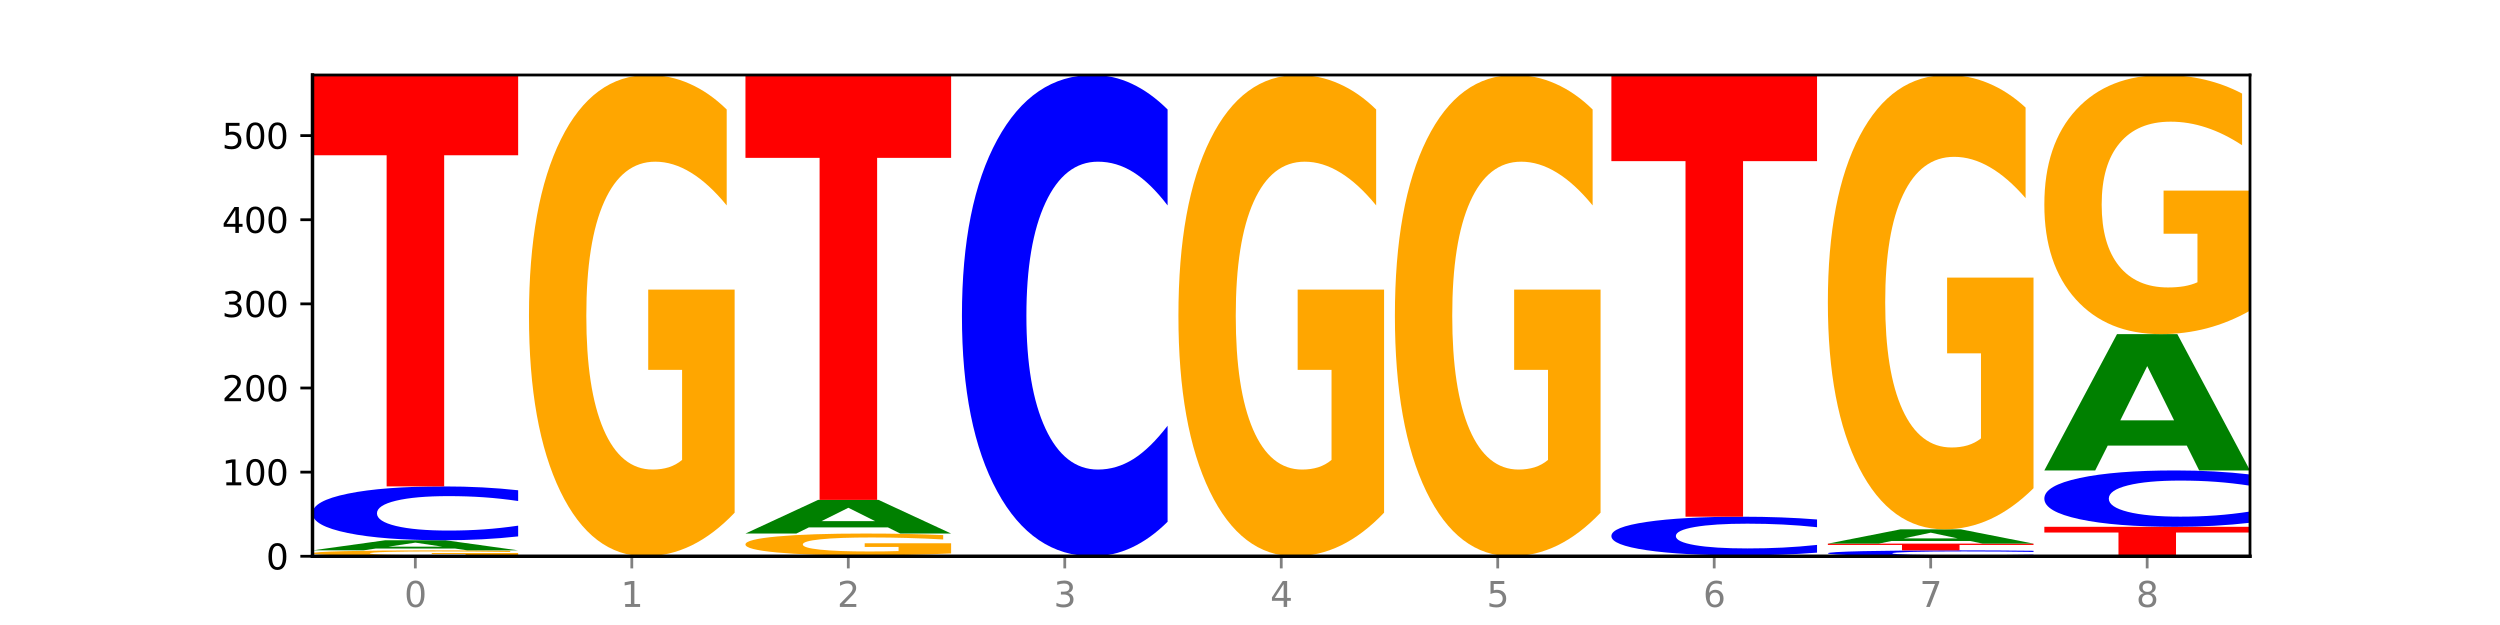
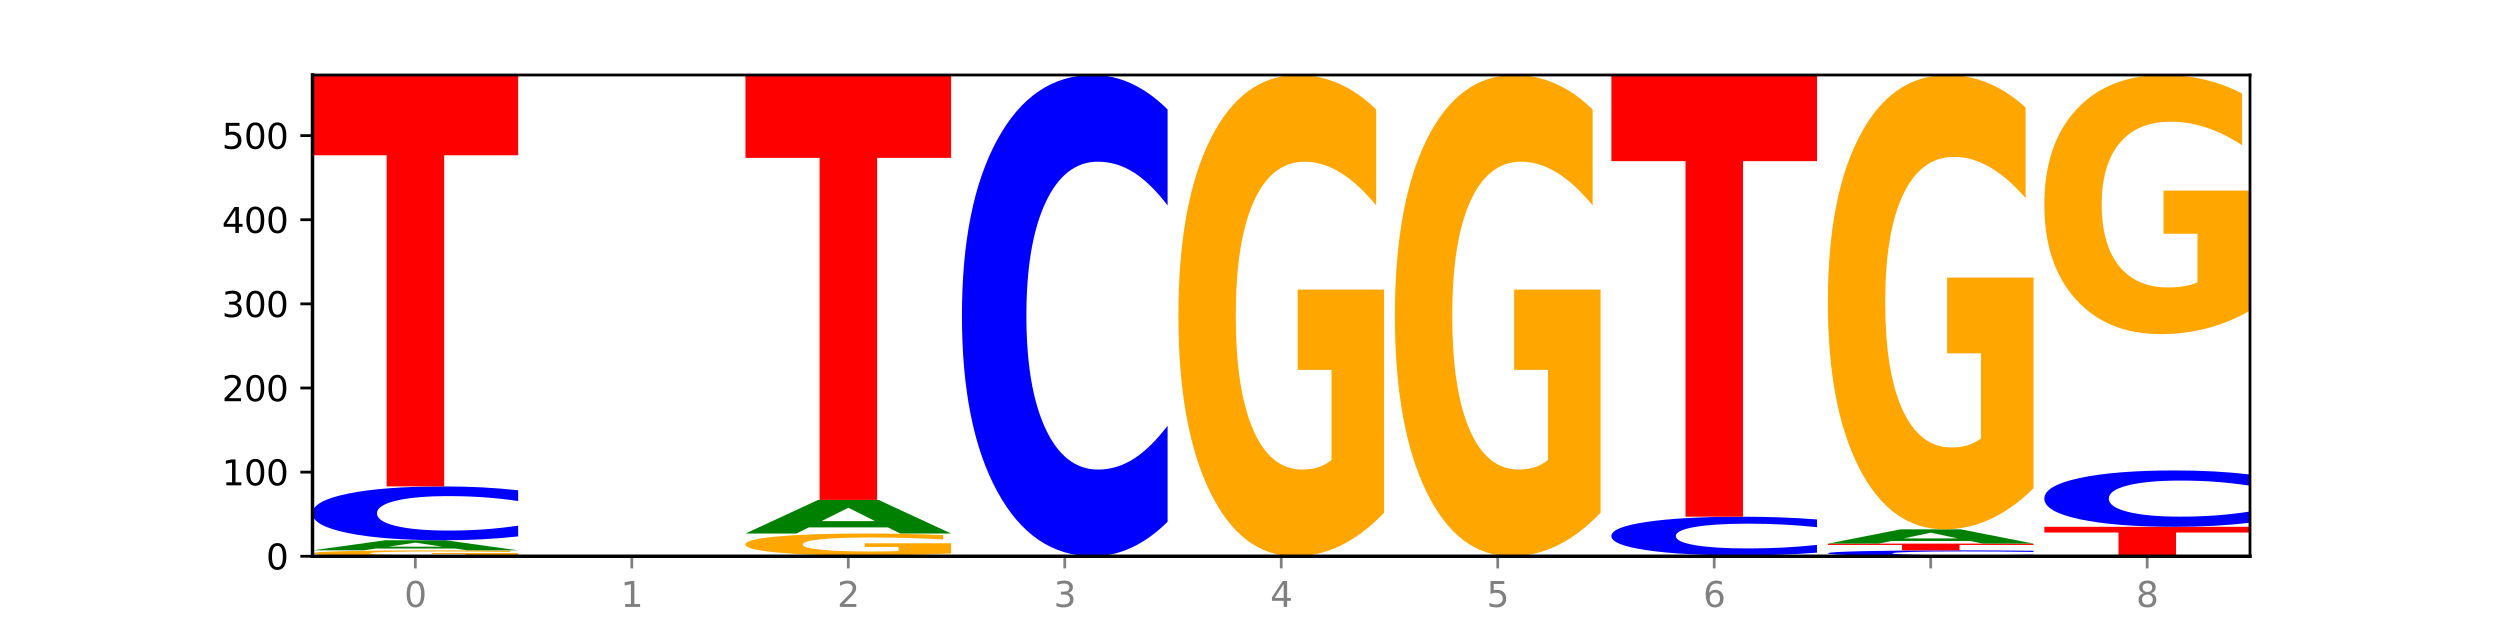
<svg xmlns="http://www.w3.org/2000/svg" xmlns:xlink="http://www.w3.org/1999/xlink" width="720pt" height="180pt" viewBox="0 0 720 180" version="1.1">
  <defs>
    <style type="text/css">*{stroke-linejoin: round; stroke-linecap: butt}</style>
  </defs>
  <g id="figure_1">
    <g id="patch_1">
      <path d="M 0 180  L 720 180  L 720 0  L 0 0  z " style="fill: #ffffff" />
    </g>
    <g id="axes_1">
      <g id="patch_2">
        <path d="M 90 160.2  L 648 160.2  L 648 21.6  L 90 21.6  z " style="fill: #ffffff" />
      </g>
      <g id="line2d_1">
        <path d="M 90 160.2  L 648 160.2  " clip-path="url(#p542f603bf6)" style="fill: none; stroke: #000000; stroke-width: 0.5; stroke-linecap: square" />
      </g>
      <g id="patch_3">
        <path d="M 149.229 160.047  Q 143.256 160.123 136.831 160.162  Q 130.406 160.2 123.557 160.2  Q 108.079 160.2 99.04 159.972  Q 90 159.743 90 159.352  Q 90 158.957 99.199 158.731  Q 108.411 158.504 124.433 158.504  Q 130.605 158.504 136.26 158.535  Q 141.928 158.565 146.946 158.625  L 146.946 158.964  Q 141.769 158.886 136.645 158.848  Q 131.521 158.809 126.371 158.809  Q 116.84 158.809 111.677 158.95  Q 106.513 159.091 106.513 159.352  Q 106.513 159.612 111.491 159.753  Q 116.469 159.894 125.628 159.894  Q 128.123 159.894 130.26 159.886  Q 132.397 159.878 134.097 159.86  L 134.097 159.543  L 124.34 159.543  L 124.34 159.26  L 149.229 159.26  L 149.229 160.047  z " clip-path="url(#p542f603bf6)" style="fill: #ffa600" />
      </g>
      <g id="patch_4">
        <path d="M 131.028 157.974  L 108.249 157.974  L 104.653 158.504  L 90 158.504  L 110.926 155.596  L 128.303 155.596  L 149.229 158.504  L 134.588 158.504  L 131.028 157.974  z M 111.882 157.434  L 127.359 157.434  L 119.633 156.278  L 111.882 157.434  z " clip-path="url(#p542f603bf6)" style="fill: #008000" />
      </g>
      <g id="patch_5">
        <path d="M 149.229 154.485  Q 144.275 155.036 138.917 155.314  Q 133.56 155.596 127.725 155.596  Q 110.325 155.596 100.163 153.508  Q 90 151.419 90 147.847  Q 90 144.263 100.163 142.177  Q 110.325 140.088 127.725 140.088  Q 133.56 140.088 138.917 140.37  Q 144.275 140.649 149.229 141.2  L 149.229 144.291  Q 144.23 143.561 139.38 143.221  Q 134.53 142.882 129.173 142.882  Q 119.562 142.882 114.056 144.205  Q 108.564 145.525 108.564 147.847  Q 108.564 150.16 114.056 151.483  Q 119.562 152.803 129.173 152.803  Q 134.53 152.803 139.38 152.463  Q 144.23 152.12 149.229 151.39  L 149.229 154.485  z " clip-path="url(#p542f603bf6)" style="fill: #0000ff" />
      </g>
      <g id="patch_6">
        <path d="M 90 21.6  L 149.229 21.6  L 149.229 44.709  L 127.92 44.709  L 127.92 140.088  L 111.35 140.088  L 111.35 44.709  L 90 44.709  L 90 21.6  z " clip-path="url(#p542f603bf6)" style="fill: #ff0000" />
      </g>
      <g id="patch_7">
-         <path d="M 211.575 147.66  Q 205.602 153.93 199.177 157.079  Q 192.753 160.2 185.903 160.2  Q 170.426 160.2 161.386 141.533  Q 152.346 122.866 152.346 90.943  Q 152.346 58.648 161.545 40.124  Q 170.758 21.6 186.779 21.6  Q 192.952 21.6 198.607 24.119  Q 204.275 26.61 209.292 31.535  L 209.292 59.163  Q 204.115 52.836 198.992 49.715  Q 193.868 46.566 188.717 46.566  Q 179.187 46.566 174.023 58.075  Q 168.859 69.556 168.859 90.943  Q 168.859 112.129 173.837 123.696  Q 178.815 135.234 187.974 135.234  Q 190.47 135.234 192.607 134.576  Q 194.744 133.889 196.443 132.457  L 196.443 106.518  L 186.686 106.518  L 186.686 83.413  L 211.575 83.413  L 211.575 147.66  z " clip-path="url(#p542f603bf6)" style="fill: #ffa600" />
-       </g>
+         </g>
      <g id="patch_8">
        <path d="M 273.922 160.183  Q 268.967 160.191 263.61 160.196  Q 258.253 160.2 252.418 160.2  Q 235.018 160.2 224.855 160.167  Q 214.693 160.135 214.693 160.079  Q 214.693 160.023 224.855 159.99  Q 235.018 159.958 252.418 159.958  Q 258.253 159.958 263.61 159.962  Q 268.967 159.966 273.922 159.975  L 273.922 160.023  Q 268.923 160.012 264.073 160.007  Q 259.223 160.001 253.865 160.001  Q 244.255 160.001 238.748 160.022  Q 233.257 160.043 233.257 160.079  Q 233.257 160.115 238.748 160.136  Q 244.255 160.156 253.865 160.156  Q 259.223 160.156 264.073 160.151  Q 268.923 160.146 273.922 160.134  L 273.922 160.183  z " clip-path="url(#p542f603bf6)" style="fill: #0000ff" />
      </g>
      <g id="patch_9">
        <path d="M 273.922 159.388  Q 267.948 159.673 261.524 159.816  Q 255.099 159.958 248.25 159.958  Q 232.772 159.958 223.732 159.109  Q 214.693 158.261 214.693 156.81  Q 214.693 155.342 223.892 154.5  Q 233.104 153.658 249.126 153.658  Q 255.298 153.658 260.953 153.772  Q 266.621 153.885 271.639 154.109  L 271.639 155.365  Q 266.462 155.078 261.338 154.936  Q 256.214 154.792 251.064 154.792  Q 241.533 154.792 236.369 155.316  Q 231.206 155.838 231.206 156.81  Q 231.206 157.773 236.184 158.298  Q 241.161 158.823 250.32 158.823  Q 252.816 158.823 254.953 158.793  Q 257.09 158.762 258.789 158.697  L 258.789 157.518  L 249.033 157.518  L 249.033 156.467  L 273.922 156.467  L 273.922 159.388  z " clip-path="url(#p542f603bf6)" style="fill: #ffa600" />
      </g>
      <g id="patch_10">
        <path d="M 255.721 151.892  L 232.942 151.892  L 229.346 153.658  L 214.693 153.658  L 235.618 143.965  L 252.996 143.965  L 273.922 153.658  L 259.281 153.658  L 255.721 151.892  z M 236.575 150.093  L 252.051 150.093  L 244.325 146.238  L 236.575 150.093  z " clip-path="url(#p542f603bf6)" style="fill: #008000" />
      </g>
      <g id="patch_11">
        <path d="M 214.693 21.6  L 273.922 21.6  L 273.922 45.465  L 252.613 45.465  L 252.613 143.965  L 236.043 143.965  L 236.043 45.465  L 214.693 45.465  L 214.693 21.6  z " clip-path="url(#p542f603bf6)" style="fill: #ff0000" />
      </g>
      <g id="patch_12">
        <path d="M 336.268 150.265  Q 331.314 155.19 325.956 157.681  Q 320.599 160.2 314.764 160.2  Q 297.364 160.2 287.202 141.533  Q 277.039 122.866 277.039 90.943  Q 277.039 58.905 287.202 40.267  Q 297.364 21.6 314.764 21.6  Q 320.599 21.6 325.956 24.119  Q 331.314 26.61 336.268 31.535  L 336.268 59.163  Q 331.269 52.635 326.419 49.601  Q 321.569 46.566 316.212 46.566  Q 306.601 46.566 301.095 58.39  Q 295.603 70.186 295.603 90.943  Q 295.603 111.614 301.095 123.439  Q 306.601 135.234 316.212 135.234  Q 321.569 135.234 326.419 132.199  Q 331.269 129.136 336.268 122.608  L 336.268 150.265  z " clip-path="url(#p542f603bf6)" style="fill: #0000ff" />
      </g>
      <g id="patch_13">
        <path d="M 398.615 147.66  Q 392.641 153.93 386.217 157.079  Q 379.792 160.2 372.942 160.2  Q 357.465 160.2 348.425 141.533  Q 339.385 122.866 339.385 90.943  Q 339.385 58.648 348.584 40.124  Q 357.797 21.6 373.818 21.6  Q 379.991 21.6 385.646 24.119  Q 391.314 26.61 396.331 31.535  L 396.331 59.163  Q 391.154 52.836 386.031 49.715  Q 380.907 46.566 375.757 46.566  Q 366.226 46.566 361.062 58.075  Q 355.898 69.556 355.898 90.943  Q 355.898 112.129 360.876 123.696  Q 365.854 135.234 375.013 135.234  Q 377.509 135.234 379.646 134.576  Q 381.783 133.889 383.482 132.457  L 383.482 106.518  L 373.726 106.518  L 373.726 83.413  L 398.615 83.413  L 398.615 147.66  z " clip-path="url(#p542f603bf6)" style="fill: #ffa600" />
      </g>
      <g id="patch_14">
        <path d="M 460.961 147.66  Q 454.988 153.93 448.563 157.079  Q 442.138 160.2 435.289 160.2  Q 419.811 160.2 410.772 141.533  Q 401.732 122.866 401.732 90.943  Q 401.732 58.648 410.931 40.124  Q 420.143 21.6 436.165 21.6  Q 442.337 21.6 447.992 24.119  Q 453.66 26.61 458.678 31.535  L 458.678 59.163  Q 453.501 52.836 448.377 49.715  Q 443.253 46.566 438.103 46.566  Q 428.572 46.566 423.408 58.075  Q 418.245 69.556 418.245 90.943  Q 418.245 112.129 423.223 123.696  Q 428.2 135.234 437.36 135.234  Q 439.855 135.234 441.992 134.576  Q 444.129 133.889 445.828 132.457  L 445.828 106.518  L 436.072 106.518  L 436.072 83.413  L 460.961 83.413  L 460.961 147.66  z " clip-path="url(#p542f603bf6)" style="fill: #ffa600" />
      </g>
      <g id="patch_15">
        <path d="M 505.106 160.156  L 482.328 160.156  L 478.731 160.2  L 464.078 160.2  L 485.004 159.958  L 502.382 159.958  L 523.307 160.2  L 508.667 160.2  L 505.106 160.156  z M 485.961 160.111  L 501.437 160.111  L 493.711 160.015  L 485.961 160.111  z " clip-path="url(#p542f603bf6)" style="fill: #008000" />
      </g>
      <g id="patch_16">
        <path d="M 523.307 159.159  Q 518.353 159.555 512.996 159.755  Q 507.638 159.958 501.803 159.958  Q 484.403 159.958 474.241 158.456  Q 464.078 156.955 464.078 154.388  Q 464.078 151.812 474.241 150.313  Q 484.403 148.812 501.803 148.812  Q 507.638 148.812 512.996 149.014  Q 518.353 149.214 523.307 149.61  L 523.307 151.832  Q 518.308 151.307 513.458 151.063  Q 508.608 150.819 503.251 150.819  Q 493.641 150.819 488.134 151.77  Q 482.642 152.719 482.642 154.388  Q 482.642 156.05 488.134 157.001  Q 493.641 157.95 503.251 157.95  Q 508.608 157.95 513.458 157.706  Q 518.308 157.46 523.307 156.935  L 523.307 159.159  z " clip-path="url(#p542f603bf6)" style="fill: #0000ff" />
      </g>
      <g id="patch_17">
        <path d="M 464.078 21.6  L 523.307 21.6  L 523.307 46.41  L 501.999 46.41  L 501.999 148.812  L 485.428 148.812  L 485.428 46.41  L 464.078 46.41  L 464.078 21.6  z " clip-path="url(#p542f603bf6)" style="fill: #ff0000" />
      </g>
      <g id="patch_18">
        <path d="M 585.654 160.078  Q 580.699 160.139 575.342 160.169  Q 569.985 160.2 564.15 160.2  Q 546.75 160.2 536.587 159.972  Q 526.425 159.743 526.425 159.352  Q 526.425 158.96 536.587 158.732  Q 546.75 158.504 564.15 158.504  Q 569.985 158.504 575.342 158.535  Q 580.699 158.565 585.654 158.625  L 585.654 158.964  Q 580.654 158.884 575.805 158.847  Q 570.955 158.809 565.597 158.809  Q 555.987 158.809 550.48 158.954  Q 544.989 159.098 544.989 159.352  Q 544.989 159.605 550.48 159.75  Q 555.987 159.894 565.597 159.894  Q 570.955 159.894 575.805 159.857  Q 580.654 159.82 585.654 159.74  L 585.654 160.078  z " clip-path="url(#p542f603bf6)" style="fill: #0000ff" />
      </g>
      <g id="patch_19">
        <path d="M 526.425 156.565  L 585.654 156.565  L 585.654 156.943  L 564.345 156.943  L 564.345 158.504  L 547.775 158.504  L 547.775 156.943  L 526.425 156.943  L 526.425 156.565  z " clip-path="url(#p542f603bf6)" style="fill: #ff0000" />
      </g>
      <g id="patch_20">
        <path d="M 567.453 155.815  L 544.674 155.815  L 541.077 156.565  L 526.425 156.565  L 547.35 152.446  L 564.728 152.446  L 585.654 156.565  L 571.013 156.565  L 567.453 155.815  z M 548.307 155.05  L 563.783 155.05  L 556.057 153.412  L 548.307 155.05  z " clip-path="url(#p542f603bf6)" style="fill: #008000" />
      </g>
      <g id="patch_21">
        <path d="M 585.654 140.608  Q 579.68 146.527 573.256 149.5  Q 566.831 152.446 559.982 152.446  Q 544.504 152.446 535.464 134.823  Q 526.425 117.201 526.425 87.064  Q 526.425 56.575 535.624 39.088  Q 544.836 21.6 560.858 21.6  Q 567.03 21.6 572.685 23.979  Q 578.353 26.33 583.37 30.979  L 583.37 57.062  Q 578.194 51.088 573.07 48.142  Q 567.946 45.169 562.796 45.169  Q 553.265 45.169 548.101 56.035  Q 542.938 66.873 542.938 87.064  Q 542.938 107.065 547.915 117.985  Q 552.893 128.877 562.052 128.877  Q 564.548 128.877 566.685 128.255  Q 568.822 127.607 570.521 126.255  L 570.521 101.767  L 560.765 101.767  L 560.765 79.955  L 585.654 79.955  L 585.654 140.608  z " clip-path="url(#p542f603bf6)" style="fill: #ffa600" />
      </g>
      <g id="patch_22">
        <path d="M 588.771 151.719  L 648 151.719  L 648 153.373  L 626.691 153.373  L 626.691 160.2  L 610.121 160.2  L 610.121 153.373  L 588.771 153.373  L 588.771 151.719  z " clip-path="url(#p542f603bf6)" style="fill: #ff0000" />
      </g>
      <g id="patch_23">
        <path d="M 648 150.556  Q 643.046 151.132 637.688 151.424  Q 632.331 151.719 626.496 151.719  Q 609.096 151.719 598.933 149.533  Q 588.771 147.346 588.771 143.607  Q 588.771 139.854 598.933 137.671  Q 609.096 135.485 626.496 135.485  Q 632.331 135.485 637.688 135.78  Q 643.046 136.071 648 136.648  L 648 139.884  Q 643.001 139.12 638.151 138.764  Q 633.301 138.409 627.944 138.409  Q 618.333 138.409 612.827 139.794  Q 607.335 141.176 607.335 143.607  Q 607.335 146.028 612.827 147.413  Q 618.333 148.795 627.944 148.795  Q 633.301 148.795 638.151 148.439  Q 643.001 148.081 648 147.316  L 648 150.556  z " clip-path="url(#p542f603bf6)" style="fill: #0000ff" />
      </g>
      <g id="patch_24">
-         <path d="M 629.799 128.334  L 607.02 128.334  L 603.424 135.485  L 588.771 135.485  L 609.697 96.231  L 627.074 96.231  L 648 135.485  L 633.359 135.485  L 629.799 128.334  z M 610.653 121.048  L 626.13 121.048  L 618.404 105.434  L 610.653 121.048  z " clip-path="url(#p542f603bf6)" style="fill: #008000" />
-       </g>
+         </g>
      <g id="patch_25">
        <path d="M 648 89.478  Q 642.027 92.855 635.602 94.55  Q 629.177 96.231 622.328 96.231  Q 606.85 96.231 597.811 86.179  Q 588.771 76.128 588.771 58.939  Q 588.771 41.549 597.97 31.574  Q 607.182 21.6 623.204 21.6  Q 629.376 21.6 635.031 22.957  Q 640.699 24.298 645.717 26.949  L 645.717 41.826  Q 640.54 38.419 635.416 36.739  Q 630.292 35.043 625.142 35.043  Q 615.611 35.043 610.448 41.24  Q 605.284 47.422 605.284 58.939  Q 605.284 70.347 610.262 76.575  Q 615.24 82.788 624.399 82.788  Q 626.894 82.788 629.031 82.433  Q 631.168 82.063 632.868 81.292  L 632.868 67.325  L 623.111 67.325  L 623.111 54.884  L 648 54.884  L 648 89.478  z " clip-path="url(#p542f603bf6)" style="fill: #ffa600" />
      </g>
      <g id="matplotlib.axis_1">
        <g id="xtick_1">
          <g id="line2d_2">
            <defs>
              <path id="m6f4d2f2469" d="M 0 0  L 0 3.5  " style="stroke: #808080; stroke-width: 0.8" />
            </defs>
            <g>
              <use xlink:href="#m6f4d2f2469" x="119.615" y="160.2" style="fill: #808080; stroke: #808080; stroke-width: 0.8" />
            </g>
          </g>
          <g id="text_1">
            <g style="fill: #808080" transform="translate(116.433 174.798) scale(0.1 -0.1)">
              <defs>
                <path id="DejaVuSans-30" d="M 2034 4250  Q 1547 4250 1301 3770  Q 1056 3291 1056 2328  Q 1056 1369 1301 889  Q 1547 409 2034 409  Q 2525 409 2770 889  Q 3016 1369 3016 2328  Q 3016 3291 2770 3770  Q 2525 4250 2034 4250  z M 2034 4750  Q 2819 4750 3233 4129  Q 3647 3509 3647 2328  Q 3647 1150 3233 529  Q 2819 -91 2034 -91  Q 1250 -91 836 529  Q 422 1150 422 2328  Q 422 3509 836 4129  Q 1250 4750 2034 4750  z " transform="scale(0.016)" />
              </defs>
              <use xlink:href="#DejaVuSans-30" />
            </g>
          </g>
        </g>
        <g id="xtick_2">
          <g id="line2d_3">
            <g>
              <use xlink:href="#m6f4d2f2469" x="181.961" y="160.2" style="fill: #808080; stroke: #808080; stroke-width: 0.8" />
            </g>
          </g>
          <g id="text_2">
            <g style="fill: #808080" transform="translate(178.78 174.798) scale(0.1 -0.1)">
              <defs>
                <path id="DejaVuSans-31" d="M 794 531  L 1825 531  L 1825 4091  L 703 3866  L 703 4441  L 1819 4666  L 2450 4666  L 2450 531  L 3481 531  L 3481 0  L 794 0  L 794 531  z " transform="scale(0.016)" />
              </defs>
              <use xlink:href="#DejaVuSans-31" />
            </g>
          </g>
        </g>
        <g id="xtick_3">
          <g id="line2d_4">
            <g>
              <use xlink:href="#m6f4d2f2469" x="244.307" y="160.2" style="fill: #808080; stroke: #808080; stroke-width: 0.8" />
            </g>
          </g>
          <g id="text_3">
            <g style="fill: #808080" transform="translate(241.126 174.798) scale(0.1 -0.1)">
              <defs>
                <path id="DejaVuSans-32" d="M 1228 531  L 3431 531  L 3431 0  L 469 0  L 469 531  Q 828 903 1448 1529  Q 2069 2156 2228 2338  Q 2531 2678 2651 2914  Q 2772 3150 2772 3378  Q 2772 3750 2511 3984  Q 2250 4219 1831 4219  Q 1534 4219 1204 4116  Q 875 4013 500 3803  L 500 4441  Q 881 4594 1212 4672  Q 1544 4750 1819 4750  Q 2544 4750 2975 4387  Q 3406 4025 3406 3419  Q 3406 3131 3298 2873  Q 3191 2616 2906 2266  Q 2828 2175 2409 1742  Q 1991 1309 1228 531  z " transform="scale(0.016)" />
              </defs>
              <use xlink:href="#DejaVuSans-32" />
            </g>
          </g>
        </g>
        <g id="xtick_4">
          <g id="line2d_5">
            <g>
              <use xlink:href="#m6f4d2f2469" x="306.654" y="160.2" style="fill: #808080; stroke: #808080; stroke-width: 0.8" />
            </g>
          </g>
          <g id="text_4">
            <g style="fill: #808080" transform="translate(303.472 174.798) scale(0.1 -0.1)">
              <defs>
                <path id="DejaVuSans-33" d="M 2597 2516  Q 3050 2419 3304 2112  Q 3559 1806 3559 1356  Q 3559 666 3084 287  Q 2609 -91 1734 -91  Q 1441 -91 1130 -33  Q 819 25 488 141  L 488 750  Q 750 597 1062 519  Q 1375 441 1716 441  Q 2309 441 2620 675  Q 2931 909 2931 1356  Q 2931 1769 2642 2001  Q 2353 2234 1838 2234  L 1294 2234  L 1294 2753  L 1863 2753  Q 2328 2753 2575 2939  Q 2822 3125 2822 3475  Q 2822 3834 2567 4026  Q 2313 4219 1838 4219  Q 1578 4219 1281 4162  Q 984 4106 628 3988  L 628 4550  Q 988 4650 1302 4700  Q 1616 4750 1894 4750  Q 2613 4750 3031 4423  Q 3450 4097 3450 3541  Q 3450 3153 3228 2886  Q 3006 2619 2597 2516  z " transform="scale(0.016)" />
              </defs>
              <use xlink:href="#DejaVuSans-33" />
            </g>
          </g>
        </g>
        <g id="xtick_5">
          <g id="line2d_6">
            <g>
              <use xlink:href="#m6f4d2f2469" x="369" y="160.2" style="fill: #808080; stroke: #808080; stroke-width: 0.8" />
            </g>
          </g>
          <g id="text_5">
            <g style="fill: #808080" transform="translate(365.819 174.798) scale(0.1 -0.1)">
              <defs>
                <path id="DejaVuSans-34" d="M 2419 4116  L 825 1625  L 2419 1625  L 2419 4116  z M 2253 4666  L 3047 4666  L 3047 1625  L 3713 1625  L 3713 1100  L 3047 1100  L 3047 0  L 2419 0  L 2419 1100  L 313 1100  L 313 1709  L 2253 4666  z " transform="scale(0.016)" />
              </defs>
              <use xlink:href="#DejaVuSans-34" />
            </g>
          </g>
        </g>
        <g id="xtick_6">
          <g id="line2d_7">
            <g>
              <use xlink:href="#m6f4d2f2469" x="431.346" y="160.2" style="fill: #808080; stroke: #808080; stroke-width: 0.8" />
            </g>
          </g>
          <g id="text_6">
            <g style="fill: #808080" transform="translate(428.165 174.798) scale(0.1 -0.1)">
              <defs>
                <path id="DejaVuSans-35" d="M 691 4666  L 3169 4666  L 3169 4134  L 1269 4134  L 1269 2991  Q 1406 3038 1543 3061  Q 1681 3084 1819 3084  Q 2600 3084 3056 2656  Q 3513 2228 3513 1497  Q 3513 744 3044 326  Q 2575 -91 1722 -91  Q 1428 -91 1123 -41  Q 819 9 494 109  L 494 744  Q 775 591 1075 516  Q 1375 441 1709 441  Q 2250 441 2565 725  Q 2881 1009 2881 1497  Q 2881 1984 2565 2268  Q 2250 2553 1709 2553  Q 1456 2553 1204 2497  Q 953 2441 691 2322  L 691 4666  z " transform="scale(0.016)" />
              </defs>
              <use xlink:href="#DejaVuSans-35" />
            </g>
          </g>
        </g>
        <g id="xtick_7">
          <g id="line2d_8">
            <g>
              <use xlink:href="#m6f4d2f2469" x="493.693" y="160.2" style="fill: #808080; stroke: #808080; stroke-width: 0.8" />
            </g>
          </g>
          <g id="text_7">
            <g style="fill: #808080" transform="translate(490.511 174.798) scale(0.1 -0.1)">
              <defs>
                <path id="DejaVuSans-36" d="M 2113 2584  Q 1688 2584 1439 2293  Q 1191 2003 1191 1497  Q 1191 994 1439 701  Q 1688 409 2113 409  Q 2538 409 2786 701  Q 3034 994 3034 1497  Q 3034 2003 2786 2293  Q 2538 2584 2113 2584  z M 3366 4563  L 3366 3988  Q 3128 4100 2886 4159  Q 2644 4219 2406 4219  Q 1781 4219 1451 3797  Q 1122 3375 1075 2522  Q 1259 2794 1537 2939  Q 1816 3084 2150 3084  Q 2853 3084 3261 2657  Q 3669 2231 3669 1497  Q 3669 778 3244 343  Q 2819 -91 2113 -91  Q 1303 -91 875 529  Q 447 1150 447 2328  Q 447 3434 972 4092  Q 1497 4750 2381 4750  Q 2619 4750 2861 4703  Q 3103 4656 3366 4563  z " transform="scale(0.016)" />
              </defs>
              <use xlink:href="#DejaVuSans-36" />
            </g>
          </g>
        </g>
        <g id="xtick_8">
          <g id="line2d_9">
            <g>
              <use xlink:href="#m6f4d2f2469" x="556.039" y="160.2" style="fill: #808080; stroke: #808080; stroke-width: 0.8" />
            </g>
          </g>
          <g id="text_8">
            <g style="fill: #808080" transform="translate(552.858 174.798) scale(0.1 -0.1)">
              <defs>
-                 <path id="DejaVuSans-37" d="M 525 4666  L 3525 4666  L 3525 4397  L 1831 0  L 1172 0  L 2766 4134  L 525 4134  L 525 4666  z " transform="scale(0.016)" />
-               </defs>
+                 </defs>
              <use xlink:href="#DejaVuSans-37" />
            </g>
          </g>
        </g>
        <g id="xtick_9">
          <g id="line2d_10">
            <g>
              <use xlink:href="#m6f4d2f2469" x="618.385" y="160.2" style="fill: #808080; stroke: #808080; stroke-width: 0.8" />
            </g>
          </g>
          <g id="text_9">
            <g style="fill: #808080" transform="translate(615.204 174.798) scale(0.1 -0.1)">
              <defs>
                <path id="DejaVuSans-38" d="M 2034 2216  Q 1584 2216 1326 1975  Q 1069 1734 1069 1313  Q 1069 891 1326 650  Q 1584 409 2034 409  Q 2484 409 2743 651  Q 3003 894 3003 1313  Q 3003 1734 2745 1975  Q 2488 2216 2034 2216  z M 1403 2484  Q 997 2584 770 2862  Q 544 3141 544 3541  Q 544 4100 942 4425  Q 1341 4750 2034 4750  Q 2731 4750 3128 4425  Q 3525 4100 3525 3541  Q 3525 3141 3298 2862  Q 3072 2584 2669 2484  Q 3125 2378 3379 2068  Q 3634 1759 3634 1313  Q 3634 634 3220 271  Q 2806 -91 2034 -91  Q 1263 -91 848 271  Q 434 634 434 1313  Q 434 1759 690 2068  Q 947 2378 1403 2484  z M 1172 3481  Q 1172 3119 1398 2916  Q 1625 2713 2034 2713  Q 2441 2713 2670 2916  Q 2900 3119 2900 3481  Q 2900 3844 2670 4047  Q 2441 4250 2034 4250  Q 1625 4250 1398 4047  Q 1172 3844 1172 3481  z " transform="scale(0.016)" />
              </defs>
              <use xlink:href="#DejaVuSans-38" />
            </g>
          </g>
        </g>
      </g>
      <g id="matplotlib.axis_2">
        <g id="ytick_1">
          <g id="line2d_11">
            <defs>
              <path id="meec860a678" d="M 0 0  L -3.5 0  " style="stroke: #000000; stroke-width: 0.8" />
            </defs>
            <g>
              <use xlink:href="#meec860a678" x="90" y="160.2" style="stroke: #000000; stroke-width: 0.8" />
            </g>
          </g>
          <g id="text_10">
            <g transform="translate(76.638 163.999) scale(0.1 -0.1)">
              <use xlink:href="#DejaVuSans-30" />
            </g>
          </g>
        </g>
        <g id="ytick_2">
          <g id="line2d_12">
            <g>
              <use xlink:href="#meec860a678" x="90" y="135.969" style="stroke: #000000; stroke-width: 0.8" />
            </g>
          </g>
          <g id="text_11">
            <g transform="translate(63.913 139.768) scale(0.1 -0.1)">
              <use xlink:href="#DejaVuSans-31" />
              <use xlink:href="#DejaVuSans-30" x="63.623" />
              <use xlink:href="#DejaVuSans-30" x="127.246" />
            </g>
          </g>
        </g>
        <g id="ytick_3">
          <g id="line2d_13">
            <g>
              <use xlink:href="#meec860a678" x="90" y="111.738" style="stroke: #000000; stroke-width: 0.8" />
            </g>
          </g>
          <g id="text_12">
            <g transform="translate(63.913 115.538) scale(0.1 -0.1)">
              <use xlink:href="#DejaVuSans-32" />
              <use xlink:href="#DejaVuSans-30" x="63.623" />
              <use xlink:href="#DejaVuSans-30" x="127.246" />
            </g>
          </g>
        </g>
        <g id="ytick_4">
          <g id="line2d_14">
            <g>
              <use xlink:href="#meec860a678" x="90" y="87.508" style="stroke: #000000; stroke-width: 0.8" />
            </g>
          </g>
          <g id="text_13">
            <g transform="translate(63.913 91.307) scale(0.1 -0.1)">
              <use xlink:href="#DejaVuSans-33" />
              <use xlink:href="#DejaVuSans-30" x="63.623" />
              <use xlink:href="#DejaVuSans-30" x="127.246" />
            </g>
          </g>
        </g>
        <g id="ytick_5">
          <g id="line2d_15">
            <g>
              <use xlink:href="#meec860a678" x="90" y="63.277" style="stroke: #000000; stroke-width: 0.8" />
            </g>
          </g>
          <g id="text_14">
            <g transform="translate(63.913 67.076) scale(0.1 -0.1)">
              <use xlink:href="#DejaVuSans-34" />
              <use xlink:href="#DejaVuSans-30" x="63.623" />
              <use xlink:href="#DejaVuSans-30" x="127.246" />
            </g>
          </g>
        </g>
        <g id="ytick_6">
          <g id="line2d_16">
            <g>
              <use xlink:href="#meec860a678" x="90" y="39.046" style="stroke: #000000; stroke-width: 0.8" />
            </g>
          </g>
          <g id="text_15">
            <g transform="translate(63.913 42.845) scale(0.1 -0.1)">
              <use xlink:href="#DejaVuSans-35" />
              <use xlink:href="#DejaVuSans-30" x="63.623" />
              <use xlink:href="#DejaVuSans-30" x="127.246" />
            </g>
          </g>
        </g>
      </g>
      <g id="patch_26">
        <path d="M 90 160.2  L 90 21.6  " style="fill: none; stroke: #000000; stroke-linejoin: miter; stroke-linecap: square" />
      </g>
      <g id="patch_27">
        <path d="M 648 160.2  L 648 21.6  " style="fill: none; stroke: #000000; stroke-width: 0.8; stroke-linejoin: miter; stroke-linecap: square" />
      </g>
      <g id="patch_28">
        <path d="M 90 160.2  L 648 160.2  " style="fill: none; stroke: #000000; stroke-linejoin: miter; stroke-linecap: square" />
      </g>
      <g id="patch_29">
        <path d="M 90 21.6  L 648 21.6  " style="fill: none; stroke: #000000; stroke-width: 0.8; stroke-linejoin: miter; stroke-linecap: square" />
      </g>
    </g>
  </g>
  <defs>
    <clipPath id="p542f603bf6">
      <rect x="90" y="21.6" width="558" height="138.6" />
    </clipPath>
  </defs>
</svg>